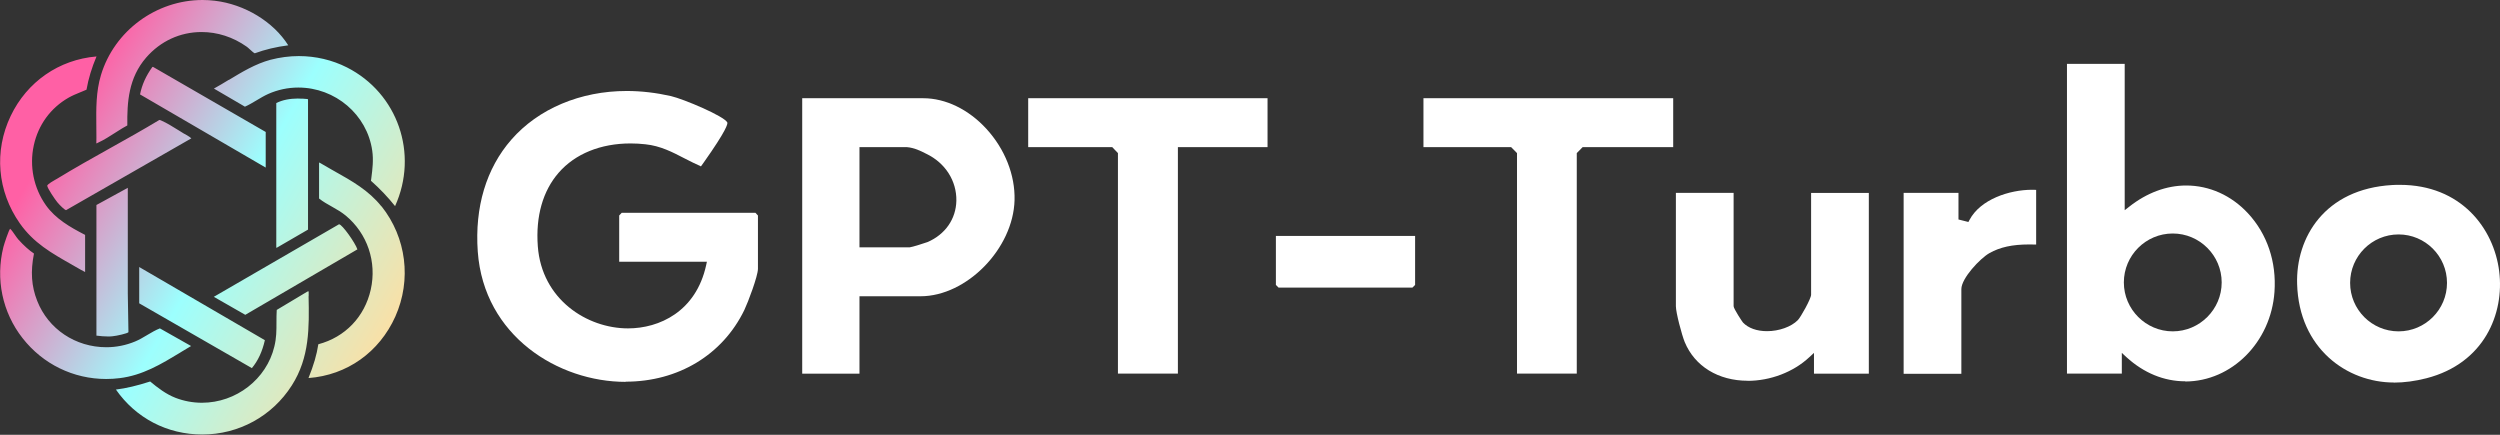
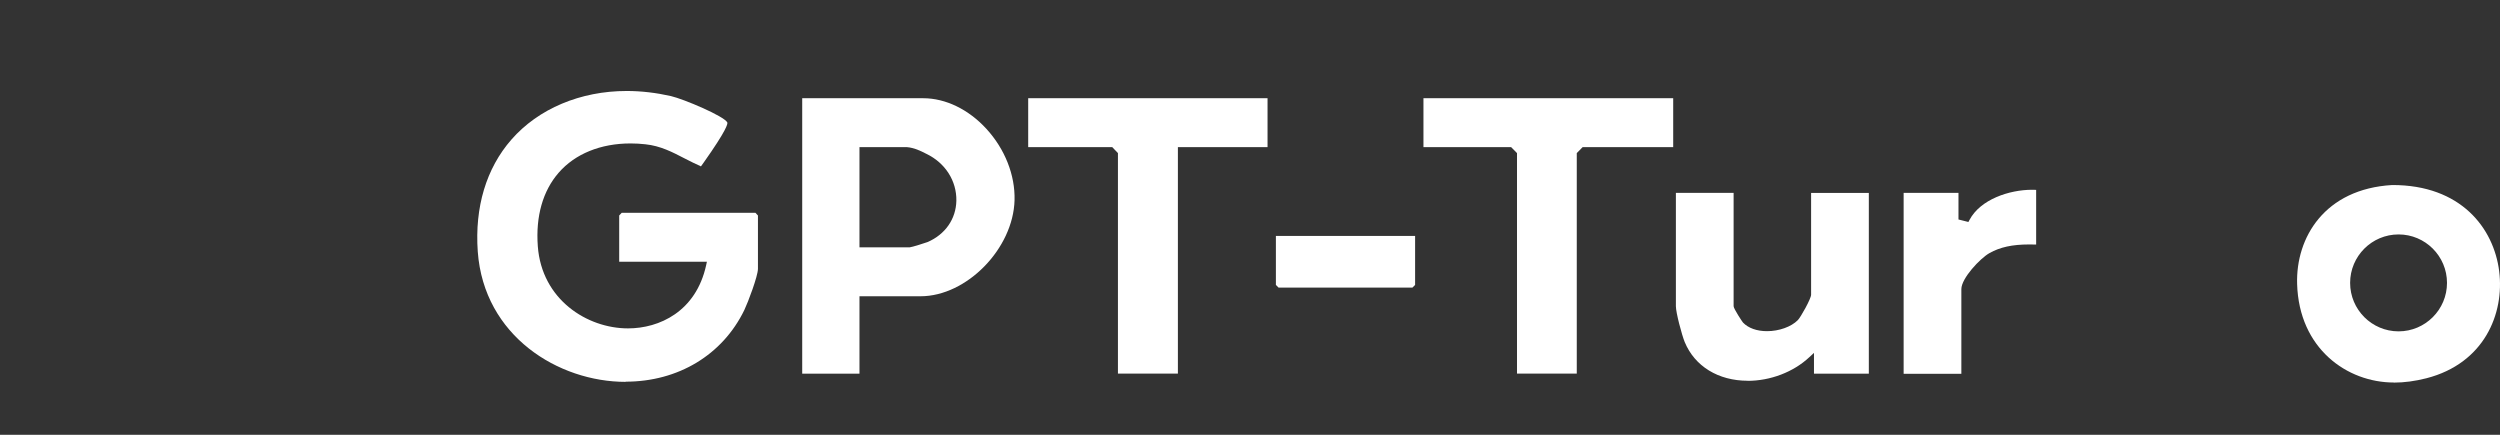
<svg xmlns="http://www.w3.org/2000/svg" width="1242" height="216" viewBox="0 0 1242 216" fill="none">
  <rect x="0" y="0" width="1242" height="216" fill="#333333" stroke="none" />
  <g clip-path="url(#clip0_5_2)">
-     <path fill-rule="evenodd" clip-rule="evenodd" d="M47.879 65.674V65.674V65.674V65.674V65.674V65.674V65.674V65.674V65.673C47.868 64.741 47.858 63.807 47.858 62.867L47.853 62.463C47.762 54.102 47.668 45.484 50.163 37.268C56.803 15.313 77.596 0 100.649 0C102.678 0 104.706 0.138 106.689 0.369C121.535 2.122 135.782 10.747 143.205 22.509C137.165 23.293 131.725 24.584 126.561 26.475C126.238 26.429 124.809 25.184 123.979 24.4C123.425 23.892 122.918 23.431 122.503 23.154C115.772 18.404 108.026 15.913 100.142 15.913C89.492 15.913 79.717 20.433 72.617 28.597C63.811 38.744 63.119 50.829 63.257 62.314C61.605 63.178 59.953 64.226 58.325 65.258C57.954 65.493 57.585 65.727 57.217 65.958C54.497 67.71 51.685 69.509 48.965 70.755L48.596 70.939C48.365 71.078 48.089 71.216 47.858 71.262C47.919 69.388 47.899 67.535 47.879 65.675V65.675V65.675V65.675V65.675V65.675V65.674V65.674V65.674ZM35.64 131.454L37.115 132.284C39.651 133.76 41.403 134.729 42.279 135.144V116.694C34.764 112.82 27.617 108.715 22.822 101.981C16.736 93.402 14.523 82.562 16.782 72.231C18.996 62.037 25.128 53.643 34.072 48.523C35.963 47.462 37.945 46.632 39.882 45.847C40.108 45.755 40.338 45.662 40.568 45.568L40.569 45.568L40.569 45.568L40.569 45.568L40.569 45.568L40.569 45.568L40.569 45.568L40.569 45.568L40.569 45.568L40.569 45.568C41.368 45.244 42.184 44.914 42.971 44.556C43.939 39.021 45.599 33.625 47.95 28.044C29.277 29.612 13.417 40.636 5.302 57.609C-3.043 75.09 -1.337 95.016 9.821 110.929C16.689 120.705 25.492 125.686 35.678 131.45L35.686 131.454H35.64ZM166.073 85.007C174.88 89.942 183.179 94.601 189.495 102.534L189.541 102.488C201.898 118.032 204.526 139.019 196.411 157.238C188.435 174.996 172.39 186.388 153.256 187.818C155.838 181.407 157.359 176.195 158.143 171.029C171.422 167.523 181.15 157.422 184.193 143.862C187.282 130.117 182.533 116.003 171.698 107.055C169.67 105.379 167.389 104.082 165.138 102.802L164.828 102.627C162.661 101.427 160.448 100.182 158.512 98.614V80.856L158.696 80.764C160.699 81.973 162.732 83.121 164.746 84.257L164.747 84.258L164.758 84.264C165.198 84.512 165.636 84.76 166.073 85.007ZM153.348 144.738V147.183L153.302 147.09C153.625 162.773 153.855 177.579 144.957 191.508C135.228 206.775 118.584 215.862 100.511 215.862C83.083 215.862 67.499 207.744 57.586 193.538C62.704 192.892 68.006 191.646 74.599 189.525C78.38 192.661 82.437 195.798 87.186 197.643C91.382 199.257 95.808 200.087 100.326 200.087C117.293 200.087 132.416 188.372 136.289 172.182C137.349 167.985 137.349 164.156 137.349 160.097V160.097C137.349 158.114 137.349 156.084 137.488 153.963L152.749 144.83L153.348 144.738ZM89.63 175.088C91.382 174.027 93.134 172.966 94.932 171.905L79.44 163.142C77.357 163.94 75.359 165.122 73.406 166.277L73.405 166.277L73.17 166.416L72.914 166.569L72.914 166.569C71.059 167.675 69.158 168.807 67.13 169.645C62.566 171.536 57.771 172.505 52.837 172.505C37.484 172.505 23.975 163.464 18.488 149.489C15.584 142.155 15.123 134.867 16.875 125.965C14.385 124.305 11.803 121.953 9.129 119.001C8.622 118.401 7.93 117.479 7.285 116.51C6.501 115.357 5.579 114.065 5.026 113.65C4.334 114.388 2.167 120.892 1.706 122.645C-2.305 138.604 1.153 155.162 11.204 167.985C21.301 180.899 36.424 188.279 52.745 188.279C54.958 188.279 57.217 188.141 59.43 187.864C70.819 186.48 79.994 180.946 89.676 175.088H89.63ZM106.274 44.002C108.764 42.619 111.253 41.143 113.651 39.667L113.697 39.713C120.244 35.746 126.976 31.687 134.353 29.704C138.963 28.505 143.712 27.859 148.461 27.859C156.806 27.859 165.059 29.796 172.344 33.486C197.656 46.309 208.03 76.428 196.273 102.396C192.769 98.014 188.85 93.863 184.285 89.804L184.424 88.881L184.469 88.522C185.053 83.951 185.605 79.624 184.931 74.86C182.395 56.963 166.581 43.495 148.23 43.495C143.067 43.495 138.041 44.556 133.246 46.678C131.217 47.6 129.281 48.753 127.437 49.86C125.592 50.967 123.656 52.12 121.673 52.997L106.274 44.002ZM148.277 48.938C143.943 48.938 140.254 49.676 137.257 51.198V123.013L137.442 123.106L153.025 114.065V49.584L152.887 49.215C151.273 49.03 149.752 48.984 148.277 48.984V48.938ZM69.159 132.653L131.586 168.999C130.341 174.58 128.174 179.239 125.131 182.883L69.159 150.688V132.653ZM132.047 65.589L76.075 33.256H75.706C72.478 37.73 70.496 42.204 69.574 46.908L132.001 83.254V65.635L132.047 65.589ZM106.228 147.459L168.471 111.39V111.436C169.992 111.482 176.539 120.707 177.554 123.89L121.858 156.407L106.228 147.459ZM91.797 66.603L91.29 66.327L89.215 65.035C86.403 63.282 82.53 60.884 80.455 60.054L80.086 59.869C79.809 59.731 79.533 59.639 79.164 59.593C71.049 64.482 62.658 69.186 54.543 73.707C45.829 78.55 36.839 83.623 28.217 88.881C28.032 89.02 27.756 89.158 27.387 89.343C24.067 91.234 23.422 91.972 23.468 92.295C23.652 93.678 27.249 98.983 28.494 100.505C29.923 102.211 32.09 104.241 32.781 104.425L95.07 68.725C94.748 68.402 93.918 67.757 91.797 66.557V66.603ZM47.904 166.739V101.889V101.842L63.488 93.309V145.799L63.811 165.033C63.396 165.632 58.001 166.878 55.834 167.062C55.097 167.154 54.359 167.154 53.575 167.154C51.869 167.154 50.071 167.016 47.904 166.739Z" fill="url(#paint0_linear_5_2)" />
    <path d="M310.8 189.709C277.465 189.709 240.396 167.016 237.353 124.997C235.785 102.903 241.549 83.669 254.043 69.371C267.46 54.011 288.346 45.202 311.353 45.202C318.592 45.202 326.015 46.078 333.345 47.739C339.662 49.215 359.764 57.702 361.332 60.838C361.608 61.438 361.009 64.62 349.621 80.718C349.114 81.456 348.653 82.101 348.238 82.655C345.517 81.456 342.889 80.118 340.353 78.826C334.037 75.552 328.135 72.461 320.62 71.677C318.13 71.4 315.687 71.262 313.243 71.262C298.397 71.262 285.718 76.428 277.557 85.791C269.673 94.832 266.077 107.47 267.183 122.322C269.12 148.843 291.712 163.142 311.998 163.142C327.444 163.142 345.748 154.885 350.82 131.731L351.188 130.024H307.618V107.054L308.863 105.717H375.302L376.547 107.054V133.53C376.547 137.127 371.613 150.227 369.769 154.055C358.934 176.333 336.896 189.617 310.8 189.617V189.709Z" fill="white" />
    <path d="M398.539 185.604V48.799H458.661C469.773 48.799 481.161 54.334 490.013 63.974C499.234 74.029 504.352 86.944 504.029 99.444C503.384 123.521 480.239 147.183 457.324 147.183H426.986V185.65H398.539V185.604ZM426.986 122.875H451.93C452.806 122.875 460.183 120.523 460.828 120.246C469.588 116.464 474.937 108.807 475.121 99.721C475.305 89.896 469.634 80.948 460.229 76.428C457.186 74.86 454.189 73.43 450.639 73.107H426.986V122.875Z" fill="white" />
    <path d="M555.391 185.604V76.059L552.579 73.107H510.807V48.799H629.714V73.107H585.176V185.604H555.391Z" fill="white" />
    <path d="M753.647 185.604V76.059L750.742 73.107H707.172V48.799H831.243V73.107H786.243L783.339 76.059V185.604H753.647Z" fill="white" />
    <path d="M868.266 189.156C853.65 189.156 841.939 181.96 836.96 169.922C835.531 166.416 832.58 155.347 832.58 152.118V95.8H861.258V152.118C861.258 153.363 865.592 159.913 865.914 160.236C868.542 163.003 872.784 164.525 877.856 164.525C883.85 164.525 889.889 162.357 893.163 159.037C894.592 157.607 899.756 148.336 899.756 146.445V95.846H928.434V185.65H901.185V175.318L898.834 177.486C890.996 184.82 879.562 189.202 868.22 189.202L868.266 189.156Z" fill="white" />
    <path d="M945.724 185.604V95.8H972.972V109.038L977.906 110.283L978.413 109.315C983.853 98.983 998.33 94.278 1009.53 94.278C1010.23 94.278 1010.92 94.278 1011.56 94.324V121.491C1010.41 121.491 1009.26 121.445 1008.1 121.445C999.714 121.445 993.628 122.783 988.372 125.735C983.761 128.318 974.401 138.235 974.401 143.631V185.696H945.724V185.604Z" fill="white" />
    <path d="M635.201 142.893L633.864 141.555V117.202H703.022V141.555L701.685 142.893H635.201Z" fill="white" />
-     <path d="M1085.61 189.432C1075.1 189.432 1065 185.281 1056.42 177.44L1054.12 175.318V185.604H1026.87V31.733H1055.55V104.425L1057.81 102.673C1066.52 95.8 1076.3 92.156 1086.07 92.156C1097.6 92.156 1108.52 97.046 1116.82 105.994C1126.32 116.233 1131.02 130.07 1129.96 145.015C1128.21 169.968 1108.75 189.479 1085.66 189.525L1085.61 189.432ZM1079.43 116.003C1066.01 116.003 1055.13 126.934 1055.13 140.31C1055.13 153.686 1066.06 164.618 1079.43 164.618C1092.8 164.618 1103.73 153.686 1103.73 140.31C1103.73 126.934 1092.8 116.003 1079.43 116.003Z" fill="white" />
-     <path d="M1189.26 190.032C1166.06 190.032 1142.13 173.197 1141.21 141.048C1140.52 117.986 1154.91 93.863 1188.43 91.926C1189.72 91.834 1191.01 91.834 1192.25 91.834C1222.59 91.834 1238.91 113.374 1241.59 134.729C1244.26 155.9 1234.12 180.53 1205.48 187.91C1199.91 189.34 1194.42 190.078 1189.26 190.078V190.032ZM1191.61 116.464C1178.33 116.464 1167.54 127.257 1167.54 140.541C1167.54 153.825 1178.33 164.618 1191.61 164.618C1204.88 164.618 1215.67 153.825 1215.67 140.541C1215.67 127.257 1204.88 116.464 1191.61 116.464Z" fill="white" />
+     <path d="M1189.26 190.032C1166.06 190.032 1142.13 173.197 1141.21 141.048C1140.52 117.986 1154.91 93.863 1188.43 91.926C1222.59 91.834 1238.91 113.374 1241.59 134.729C1244.26 155.9 1234.12 180.53 1205.48 187.91C1199.91 189.34 1194.42 190.078 1189.26 190.078V190.032ZM1191.61 116.464C1178.33 116.464 1167.54 127.257 1167.54 140.541C1167.54 153.825 1178.33 164.618 1191.61 164.618C1204.88 164.618 1215.67 153.825 1215.67 140.541C1215.67 127.257 1204.88 116.464 1191.61 116.464Z" fill="white" />
  </g>
  <defs>
    <linearGradient id="paint0_linear_5_2" x1="15.5" y1="87.5" x2="184" y2="185.5" gradientUnits="userSpaceOnUse">
      <stop stop-color="#FF60A5" />
      <stop offset="0.489" stop-color="#9CFFFE" />
      <stop offset="1" stop-color="#FCDFA4" />
    </linearGradient>
    <clipPath id="clip0_5_2">
      <rect width="1242" height="216" fill="white" />
    </clipPath>
  </defs>
</svg>